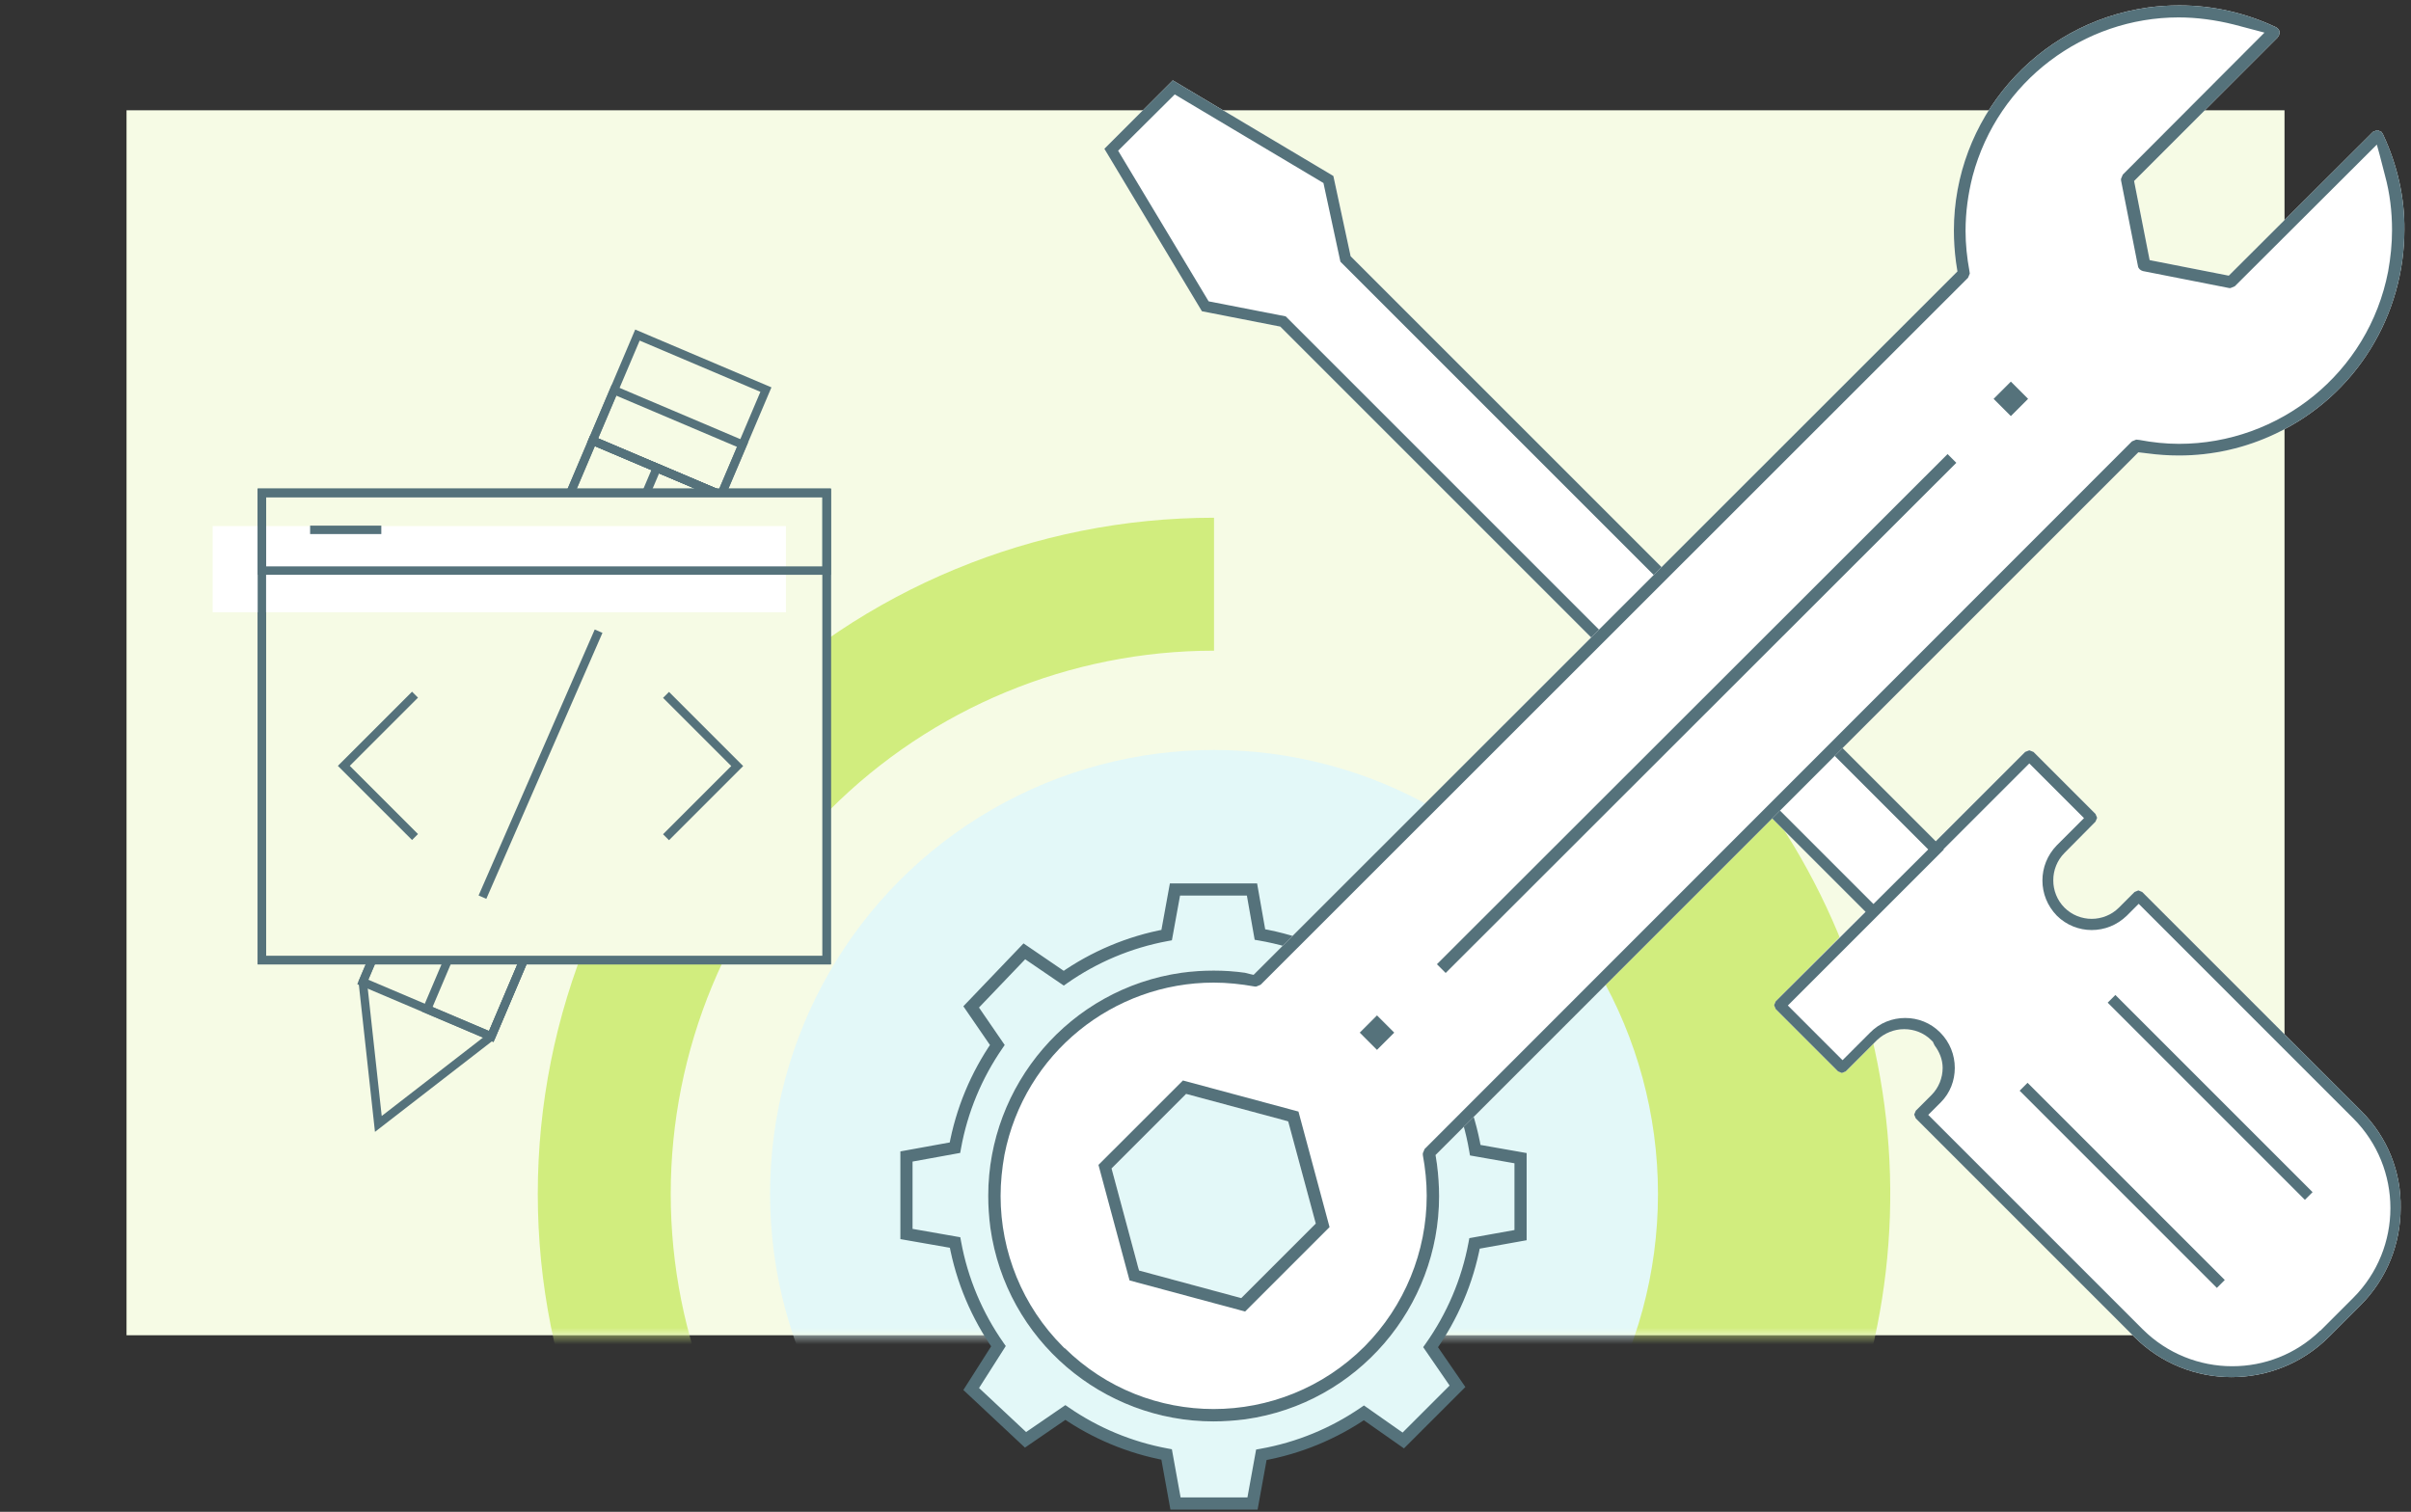
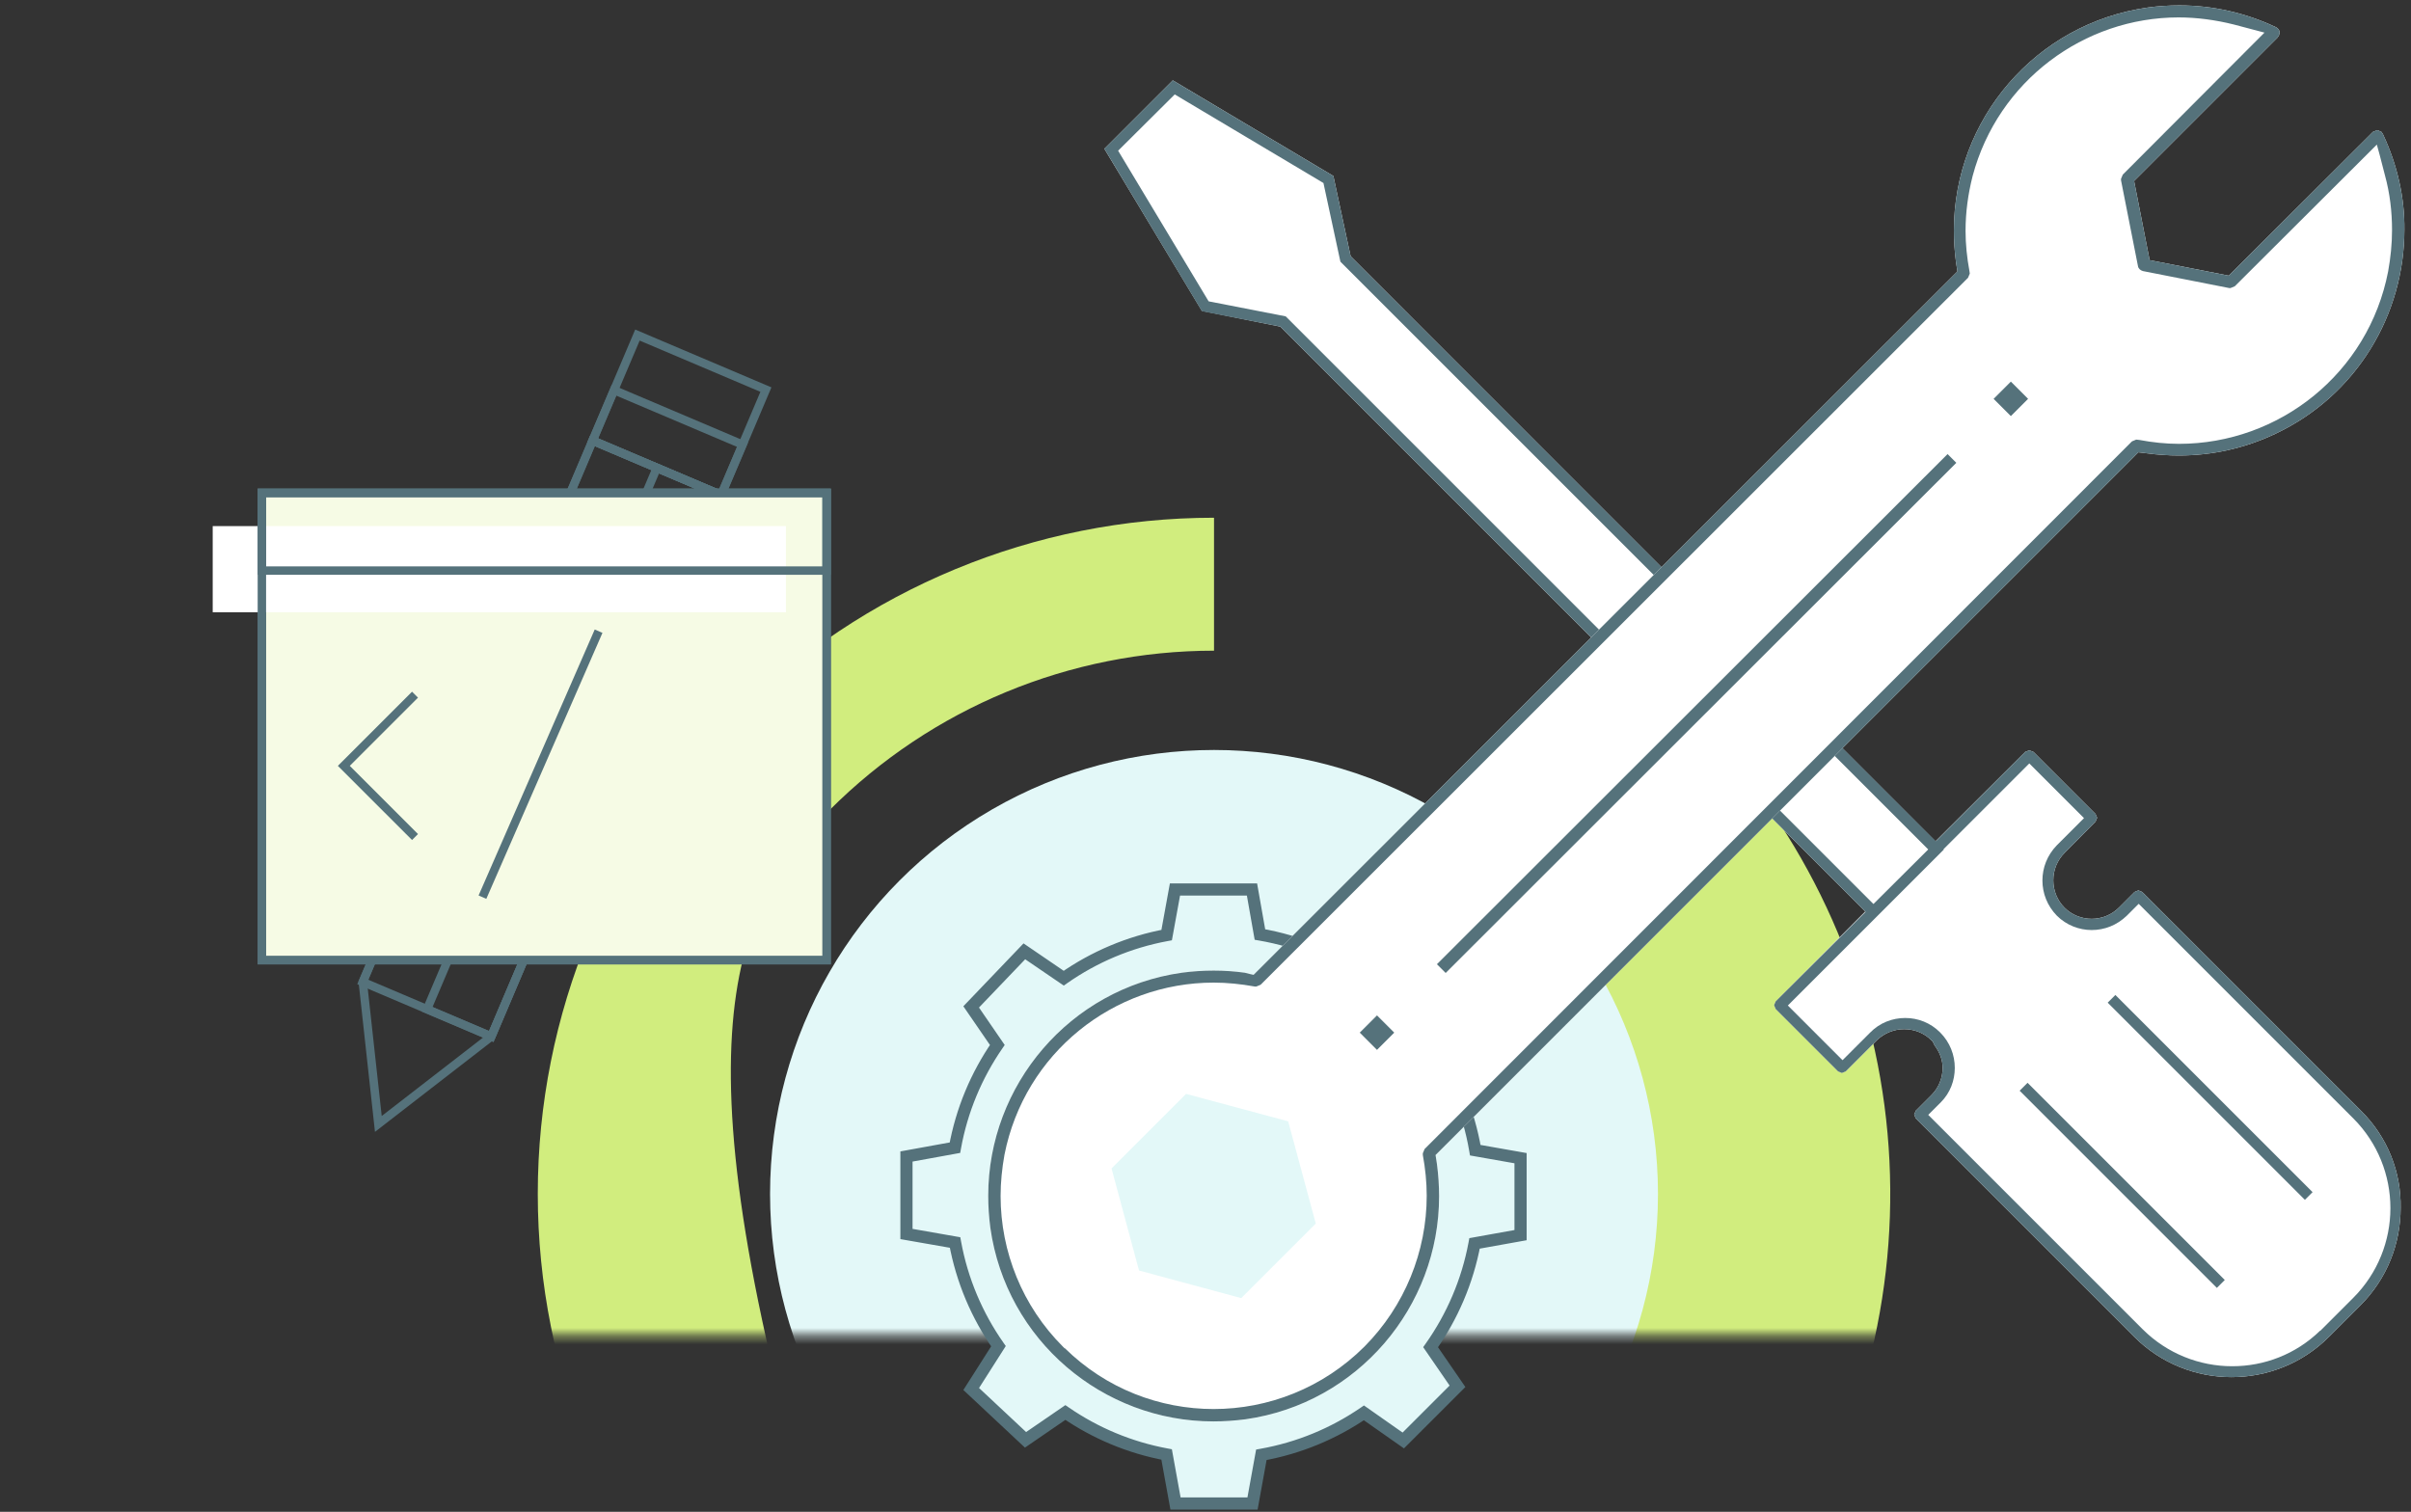
<svg xmlns="http://www.w3.org/2000/svg" width="295" height="185" viewBox="0 0 295 185" fill="none">
  <rect x="0" y="0" width="295" height="185" fill="#333333" stroke="none" />
  <g clip-path="url(#clip0_7508_28502)">
-     <path d="M279.524 13.496H15.482V163.395H279.524V13.496Z" fill="#F6FBE5" />
    <mask id="mask0_7508_28502" style="mask-type:alpha" maskUnits="userSpaceOnUse" x="15" y="13" width="265" height="151">
      <path d="M279.524 13.496H15.482V163.395H279.524V13.496Z" fill="#FFF1D0" />
    </mask>
    <g mask="url(#mask0_7508_28502)">
      <path d="M220.199 187.468C229.306 171.694 232.954 153.355 230.576 135.297C228.199 117.238 219.929 100.469 207.049 87.589L183.041 111.598C190.635 119.192 195.512 129.08 196.913 139.729C198.315 150.377 196.164 161.19 190.794 170.491L220.199 187.468Z" fill="#D1ED7E" />
      <circle cx="148.542" cy="146.096" r="54.321" fill="#E3F8F8" />
-       <path d="M148.542 63.355C126.597 63.355 105.552 72.072 90.034 87.59C74.517 103.107 65.8 124.153 65.8 146.097C65.8 168.042 74.517 189.087 90.034 204.605C105.552 220.122 126.597 228.839 148.542 228.839V212.571C130.912 212.571 114.004 205.567 101.538 193.101C89.072 180.635 82.068 163.727 82.068 146.097C82.068 128.467 89.072 111.559 101.538 99.093C114.004 86.627 130.912 79.624 148.542 79.624L148.542 63.355Z" fill="#D1ED7E" />
+       <path d="M148.542 63.355C126.597 63.355 105.552 72.072 90.034 87.59C74.517 103.107 65.8 124.153 65.8 146.097C65.8 168.042 74.517 189.087 90.034 204.605C105.552 220.122 126.597 228.839 148.542 228.839V212.571C130.912 212.571 114.004 205.567 101.538 193.101C82.068 128.467 89.072 111.559 101.538 99.093C114.004 86.627 130.912 79.624 148.542 79.624L148.542 63.355Z" fill="#D1ED7E" />
      <circle cx="148.649" cy="147.58" r="18.107" fill="#E3F8F8" />
    </g>
    <path d="M156.649 39.965L234.171 117.488C235.032 113.457 237.615 110.131 241.215 107.861C241.333 107.783 241.45 107.743 241.528 107.665L165.258 31.356L163.145 21.534L143.5 9.833L135.126 18.207L147.062 38.048L156.649 39.965Z" fill="white" />
    <path d="M288.84 135.88L262.112 109.152L261.643 108.957L261.173 109.152L261.134 109.191L259.256 111.07C258.356 111.97 257.142 112.439 255.929 112.439C254.716 112.439 253.503 111.97 252.603 111.07C251.703 110.17 251.233 108.957 251.233 107.743V107.704C251.233 106.491 251.703 105.278 252.603 104.378L256.399 100.543L256.595 100.073L256.399 99.604L248.807 92.012L248.298 91.816L247.79 92.012L236.872 102.891C237.185 104.182 237.928 107.352 236.441 108.213C235.619 108.722 234.798 108.957 233.937 109.074C233.897 109.152 233.858 109.191 233.819 109.27C232.997 110.874 231.784 112.518 228.458 111.305L217.266 122.536L217.07 123.005L217.266 123.475L224.506 130.714L224.897 131.106L225.366 131.301L225.836 131.106L229.671 127.271C230.571 126.41 231.784 125.94 232.958 125.94H232.997C234.171 125.94 235.385 126.371 236.285 127.271L236.519 127.506L236.558 127.623L236.715 127.936C237.302 128.719 237.693 129.658 237.693 130.675C237.693 131.888 237.224 133.102 236.324 134.002L234.406 135.919L234.211 136.389L234.406 136.858L261.134 163.586C264.421 166.873 268.726 168.517 273.03 168.517C277.374 168.517 281.679 166.873 284.966 163.586L288.801 159.751C292.088 156.464 293.732 152.159 293.732 147.816C293.81 143.472 292.166 139.167 288.84 135.88Z" fill="white" />
    <path d="M288.84 135.88L262.112 109.152L261.643 108.957L261.173 109.152L261.134 109.191L259.256 111.07C258.356 111.97 257.142 112.439 255.929 112.439C254.716 112.439 253.503 111.97 252.603 111.07C251.703 110.17 251.233 108.957 251.233 107.743V107.704C251.233 106.491 251.703 105.278 252.603 104.378L256.399 100.543L256.595 100.073L256.399 99.604L248.807 92.012L248.298 91.816L247.79 92.012L236.793 103.008C236.793 103.008 237.106 104.026 237.145 104.574L247.829 93.891L248.298 93.421L254.99 100.113L251.664 103.439C250.49 104.652 249.903 106.178 249.903 107.743C249.903 109.309 250.49 110.835 251.664 112.048C252.838 113.222 254.403 113.809 255.929 113.809C257.495 113.809 259.021 113.222 260.234 112.048L261.682 110.6L287.744 136.663L287.94 136.858C290.953 139.872 292.479 143.863 292.479 147.816V147.855C292.479 151.807 290.953 155.799 287.94 158.812L283.909 162.843H283.87C280.896 165.738 277.022 167.186 273.148 167.186H273.109C269.156 167.186 265.165 165.66 262.151 162.647L235.932 136.428L236.402 135.958L237.459 134.902C238.633 133.728 239.18 132.202 239.18 130.675C239.18 129.11 238.593 127.545 237.38 126.332C236.206 125.158 234.68 124.571 233.115 124.571C231.549 124.571 229.984 125.158 228.81 126.371L225.445 129.736L218.753 123.044L219.223 122.575L237.85 103.948C237.341 103.869 236.832 103.752 236.324 103.556L217.266 122.536L217.07 123.005L217.266 123.475L224.506 130.714L224.897 131.106L225.366 131.301L225.836 131.106L229.671 127.271C230.571 126.41 231.784 125.94 232.958 125.94H232.997C234.171 125.94 235.385 126.371 236.285 127.271L236.519 127.506L236.558 127.623L236.715 127.936C237.302 128.719 237.693 129.658 237.693 130.675C237.693 131.888 237.224 133.102 236.324 134.002L234.406 135.919L234.211 136.389L234.406 136.858L261.134 163.586C264.421 166.873 268.726 168.517 273.03 168.517C277.374 168.517 281.679 166.873 284.966 163.586L288.801 159.751C292.088 156.464 293.732 152.159 293.732 147.816C293.81 143.472 292.166 139.167 288.84 135.88Z" fill="#55727B" />
    <path d="M156.649 39.965L229.045 112.361L230.141 111.539L157.314 38.713L147.883 36.874L136.809 18.442L143.735 11.555L161.932 22.395L164.006 32.021L236.832 104.848L237.693 103.791L165.258 31.356L163.145 21.534L143.5 9.833L135.126 18.207L147.062 38.087L156.649 39.965Z" fill="#55727B" />
    <path d="M258.829 121.755L257.888 122.696L282.017 146.825L282.957 145.884L258.829 121.755Z" fill="#55727B" />
    <path d="M248.085 132.503L247.116 133.472L271.245 157.601L272.214 156.632L248.085 132.503Z" fill="#55727B" />
    <path fill-rule="evenodd" clip-rule="evenodd" d="M186.049 141.725V151.144L180.42 152.154C179.552 156.818 177.683 161.13 175.044 164.858L178.333 169.64L171.698 176.271L166.882 172.892C163.18 175.426 158.924 177.21 154.334 178.025L153.253 183.984H143.83L142.744 177.985C138.211 177.148 134.01 175.365 130.352 172.849L125.48 176.193L118.833 169.972L122.167 164.734C119.553 161.005 117.707 156.699 116.857 152.045L110.911 151.004V141.52L116.844 140.441C117.672 135.841 119.474 131.579 122.028 127.876C120.462 125.595 118.829 123.216 118.829 123.216L125.336 116.415L130.153 119.7C133.858 117.11 138.131 115.277 142.748 114.425L143.764 108.846H153.188L154.159 114.356C158.943 115.178 163.367 117.051 167.186 119.729L171.694 116.633L178.328 123.263L175.213 127.794C177.854 131.598 179.7 135.997 180.508 140.749L186.049 141.725Z" fill="#E3F8F8" />
    <path d="M186.049 151.144L186.181 151.877L186.794 151.767V151.144H186.049ZM186.049 141.725H186.794V141.1L186.179 140.992L186.049 141.725ZM180.42 152.154L180.288 151.421L179.782 151.512L179.688 152.018L180.42 152.154ZM175.044 164.858L174.436 164.427L174.135 164.851L174.43 165.28L175.044 164.858ZM178.333 169.64L178.859 170.167L179.298 169.729L178.946 169.218L178.333 169.64ZM171.698 176.271L171.27 176.881L171.782 177.24L172.225 176.798L171.698 176.271ZM166.882 172.892L167.31 172.282L166.887 171.986L166.461 172.277L166.882 172.892ZM154.334 178.025L154.203 177.291L153.693 177.382L153.601 177.892L154.334 178.025ZM153.253 183.984V184.729H153.875L153.986 184.117L153.253 183.984ZM143.83 183.984L143.097 184.117L143.207 184.729H143.83V183.984ZM142.744 177.985L143.477 177.852L143.386 177.346L142.88 177.252L142.744 177.985ZM130.352 172.849L130.775 172.235L130.353 171.945L129.931 172.235L130.352 172.849ZM125.48 176.193L124.971 176.737L125.409 177.146L125.902 176.807L125.48 176.193ZM118.833 169.972L118.205 169.572L117.873 170.093L118.324 170.516L118.833 169.972ZM122.167 164.734L122.795 165.134L123.062 164.714L122.777 164.307L122.167 164.734ZM116.857 152.045L117.59 151.912L117.497 151.401L116.986 151.312L116.857 152.045ZM110.911 151.004H110.166V151.63L110.783 151.738L110.911 151.004ZM110.911 141.52L110.778 140.787L110.166 140.899V141.52H110.911ZM116.844 140.441L116.977 141.174L117.485 141.082L117.577 140.573L116.844 140.441ZM122.028 127.876L122.641 128.299L122.932 127.877L122.642 127.455L122.028 127.876ZM118.829 123.216L118.29 122.701L117.872 123.138L118.215 123.637L118.829 123.216ZM125.336 116.415L125.756 115.799L125.235 115.443L124.798 115.9L125.336 116.415ZM130.153 119.7L129.733 120.316L130.158 120.606L130.58 120.311L130.153 119.7ZM142.748 114.425L142.883 115.158L143.388 115.065L143.481 114.559L142.748 114.425ZM143.764 108.846V108.101H143.143L143.031 108.712L143.764 108.846ZM153.188 108.846L153.921 108.716L153.813 108.101H153.188V108.846ZM154.159 114.356L153.426 114.485L153.517 115.001L154.033 115.09L154.159 114.356ZM167.186 119.729L166.758 120.339L167.181 120.636L167.608 120.343L167.186 119.729ZM171.694 116.633L172.22 116.106L171.782 115.668L171.272 116.019L171.694 116.633ZM178.328 123.263L178.942 123.686L179.293 123.175L178.855 122.737L178.328 123.263ZM175.213 127.794L174.599 127.372L174.307 127.796L174.601 128.219L175.213 127.794ZM180.508 140.749L179.773 140.874L179.861 141.392L180.378 141.483L180.508 140.749ZM186.049 151.144H186.794V141.725H186.049H185.304V151.144H186.049ZM180.42 152.154L180.551 152.887L186.181 151.877L186.049 151.144L185.918 150.41L180.288 151.421L180.42 152.154ZM180.42 152.154L179.688 152.018C178.84 156.573 177.014 160.785 174.436 164.427L175.044 164.858L175.652 165.288C178.351 161.474 180.264 157.063 181.152 152.29L180.42 152.154ZM178.333 169.64L178.946 169.218L175.657 164.435L175.044 164.858L174.43 165.28L177.719 170.062L178.333 169.64ZM171.698 176.271L172.225 176.798L178.859 170.167L178.333 169.64L177.806 169.113L171.172 175.744L171.698 176.271ZM166.882 172.892L166.454 173.502L171.27 176.881L171.698 176.271L172.126 175.661L167.31 172.282L166.882 172.892ZM166.882 172.892L166.461 172.277C162.845 174.753 158.688 176.495 154.203 177.291L154.334 178.025L154.464 178.758C159.161 177.924 163.516 176.099 167.303 173.507L166.882 172.892ZM153.253 183.984L153.986 184.117L155.067 178.157L154.334 178.025L153.601 177.892L152.52 183.851L153.253 183.984ZM143.83 183.984V184.729H153.253V183.984V183.239H143.83V183.984ZM142.744 177.985L142.011 178.117L143.097 184.117L143.83 183.984L144.563 183.851L143.477 177.852L142.744 177.985ZM142.744 177.985L142.88 177.252C138.452 176.435 134.348 174.694 130.775 172.235L130.352 172.849L129.93 173.462C133.672 176.037 137.971 177.861 142.609 178.717L142.744 177.985ZM125.48 176.193L125.902 176.807L130.774 173.463L130.352 172.849L129.931 172.235L125.059 175.578L125.48 176.193ZM118.833 169.972L118.324 170.516L124.971 176.737L125.48 176.193L125.989 175.649L119.342 169.428L118.833 169.972ZM122.167 164.734L121.538 164.334L118.205 169.572L118.833 169.972L119.461 170.372L122.795 165.134L122.167 164.734ZM122.167 164.734L122.777 164.307C120.223 160.664 118.42 156.457 117.59 151.912L116.857 152.045L116.125 152.179C116.994 156.941 118.883 161.347 121.557 165.162L122.167 164.734ZM110.911 151.004L110.783 151.738L116.729 152.779L116.857 152.045L116.986 151.312L111.04 150.27L110.911 151.004ZM110.911 141.52H110.166V151.004H110.911H111.656V141.52H110.911ZM116.844 140.441L116.71 139.709L110.778 140.787L110.911 141.52L111.044 142.253L116.977 141.174L116.844 140.441ZM116.844 140.441L117.577 140.573C118.386 136.08 120.146 131.917 122.641 128.299L122.028 127.876L121.415 127.453C118.802 131.241 116.958 135.602 116.11 140.309L116.844 140.441ZM118.829 123.216C118.215 123.637 118.215 123.637 118.215 123.637C118.215 123.637 118.215 123.637 118.215 123.637C118.215 123.637 118.215 123.637 118.215 123.638C118.215 123.638 118.215 123.638 118.216 123.639C118.217 123.64 118.218 123.642 118.219 123.644C118.222 123.649 118.227 123.655 118.233 123.664C118.246 123.682 118.264 123.709 118.288 123.744C118.336 123.813 118.405 123.915 118.494 124.045C118.672 124.303 118.925 124.672 119.227 125.112C119.831 125.992 120.631 127.157 121.414 128.298L122.028 127.876L122.642 127.455C121.859 126.314 121.059 125.149 120.455 124.269C120.153 123.829 119.9 123.46 119.723 123.201C119.634 123.072 119.564 122.97 119.516 122.901C119.492 122.866 119.474 122.839 119.462 122.821C119.455 122.812 119.451 122.805 119.448 122.801C119.446 122.799 119.445 122.797 119.444 122.796C119.444 122.795 119.443 122.795 119.443 122.794C119.443 122.794 119.443 122.794 119.443 122.794C119.443 122.794 119.443 122.794 119.443 122.794C119.443 122.794 119.443 122.794 118.829 123.216ZM125.336 116.415L124.798 115.9L118.29 122.701L118.829 123.216L119.367 123.731L125.875 116.929L125.336 116.415ZM130.153 119.7L130.573 119.085L125.756 115.799L125.336 116.415L124.917 117.03L129.733 120.316L130.153 119.7ZM130.153 119.7L130.58 120.311C134.199 117.78 138.373 115.99 142.883 115.158L142.748 114.425L142.613 113.693C137.888 114.564 133.516 116.44 129.726 119.09L130.153 119.7ZM143.764 108.846L143.031 108.712L142.015 114.292L142.748 114.425L143.481 114.559L144.497 108.979L143.764 108.846ZM153.188 108.846V108.101H143.764V108.846V109.591H153.188V108.846ZM154.159 114.356L154.893 114.226L153.921 108.716L153.188 108.846L152.454 108.975L153.426 114.485L154.159 114.356ZM154.159 114.356L154.033 115.09C158.706 115.893 163.027 117.722 166.758 120.339L167.186 119.729L167.614 119.12C163.707 116.38 159.18 114.463 154.285 113.622L154.159 114.356ZM171.694 116.633L171.272 116.019L166.764 119.115L167.186 119.729L167.608 120.343L172.116 117.247L171.694 116.633ZM178.328 123.263L178.855 122.737L172.22 116.106L171.694 116.633L171.167 117.159L177.802 123.79L178.328 123.263ZM175.213 127.794L175.826 128.216L178.942 123.686L178.328 123.263L177.714 122.841L174.599 127.372L175.213 127.794ZM175.213 127.794L174.601 128.219C177.181 131.936 178.984 136.232 179.773 140.874L180.508 140.749L181.242 140.624C180.415 135.762 178.527 131.261 175.824 127.369L175.213 127.794ZM186.049 141.725L186.179 140.992L180.637 140.015L180.508 140.749L180.378 141.483L185.92 142.459L186.049 141.725Z" fill="#55727B" />
    <path d="M291.555 16.398L291.382 16.138L290.863 15.922L290.344 16.138L272.705 33.734L263.021 31.832L261.119 22.148L278.671 4.595L278.844 4.336L278.931 3.99C278.931 3.731 278.758 3.471 278.498 3.342C274.78 1.569 270.716 0.661 266.653 0.661C265.356 0.661 264.059 0.748 262.805 0.921C249.014 2.866 239.07 14.668 239.07 28.2C239.07 29.497 239.157 30.794 239.33 32.091L239.503 33.215L153.384 119.291L152.994 119.205L152.303 119.032C151.049 118.859 149.795 118.772 148.498 118.772C147.201 118.772 145.904 118.859 144.607 119.032C130.859 120.977 120.916 132.823 120.916 146.311C120.916 147.608 121.002 148.905 121.175 150.245C123.121 164.037 134.967 173.937 148.455 173.937C149.752 173.937 151.049 173.85 152.389 173.677C166.137 171.732 176.081 159.886 176.081 146.398C176.081 145.101 175.994 143.804 175.821 142.464L175.648 141.34L261.638 55.35L262.027 55.393L262.762 55.48C264.059 55.653 265.356 55.739 266.609 55.739C270.716 55.739 274.737 54.831 278.455 53.059C288.399 48.346 294.192 38.446 294.192 28.114C294.235 24.266 293.37 20.245 291.555 16.398ZM151.87 158.849L139.376 155.477L139.247 155.044L139.03 154.223L136.004 142.982L145.126 133.86L157.188 137.103L157.62 137.232L160.992 149.727L151.87 158.849Z" fill="white" />
    <path d="M246.039 46.697L243.93 48.807L246.039 50.916L248.148 48.807L246.039 46.697Z" fill="#55727B" />
    <path d="M291.555 16.398L291.382 16.138L290.863 15.922L290.344 16.138L272.705 33.734L263.021 31.832L261.119 22.148L278.671 4.595L278.844 4.336L278.931 3.99C278.931 3.731 278.758 3.471 278.498 3.342C274.78 1.569 270.716 0.661 266.653 0.661C265.356 0.661 264.059 0.748 262.805 0.921C249.014 2.866 239.07 14.668 239.07 28.2C239.07 29.497 239.157 30.794 239.33 32.091L239.503 33.215L153.384 119.291L152.994 119.205L152.303 119.032C151.049 118.859 149.795 118.772 148.498 118.772C147.201 118.772 145.904 118.859 144.607 119.032C130.859 120.977 120.916 132.823 120.916 146.311C120.916 147.608 121.002 148.905 121.175 150.245C123.121 164.037 134.967 173.937 148.455 173.937C149.752 173.937 151.049 173.85 152.389 173.677C166.137 171.732 176.081 159.886 176.081 146.398C176.081 145.101 175.994 143.804 175.821 142.464L175.648 141.34L261.638 55.35L262.027 55.393L262.762 55.48C264.059 55.653 265.356 55.739 266.609 55.739C270.716 55.739 274.737 54.831 278.455 53.059C288.399 48.346 294.192 38.446 294.192 28.114C294.235 24.266 293.37 20.245 291.555 16.398ZM266.609 54.313C265.01 54.313 263.367 54.14 261.767 53.837L261.378 53.794L260.859 54.01L174.308 140.605L174.092 141.123V141.296V141.34C174.395 142.982 174.567 144.668 174.567 146.311C174.567 153.142 171.887 159.8 166.959 164.772C161.857 169.873 155.156 172.424 148.498 172.424C141.927 172.424 135.356 169.959 130.297 164.988H130.254L130.038 164.772C125.11 159.843 122.429 153.185 122.429 146.354C122.429 144.668 122.602 142.982 122.905 141.296C125.369 128.845 136.264 120.242 148.498 120.242C150.141 120.242 151.827 120.415 153.513 120.718H153.729L154.248 120.501L240.583 34.209L240.8 33.993L241.016 33.475L240.973 33.172C240.67 31.529 240.497 29.886 240.497 28.243C240.497 25.995 240.8 23.747 241.362 21.542C244.474 9.87 255.023 2.131 266.566 2.131C268.771 2.131 271.062 2.434 273.31 2.996L277.072 3.99L259.735 21.369L259.519 21.888V22.061L261.594 32.567C261.638 32.869 261.897 33.086 262.2 33.172L272.748 35.247H272.921L273.44 35.031L290.82 17.695L291.165 18.948L291.814 21.456C292.419 23.661 292.679 25.909 292.679 28.157C292.679 29.843 292.506 31.529 292.203 33.215C289.782 45.709 278.844 54.313 266.609 54.313Z" fill="#55727B" />
-     <path d="M144.737 132.218L134.404 142.55L138.209 156.687L152.346 160.492L162.678 150.159L158.874 136.022L144.737 132.218ZM151.87 158.849L139.376 155.477L139.246 155.045L139.03 154.223L136.004 142.983L145.126 133.861L157.188 137.103L157.62 137.233L160.992 149.727L151.87 158.849Z" fill="#55727B" />
    <path d="M238.298 55.564L175.817 117.991L176.887 119.062L239.367 56.634L238.298 55.564Z" fill="#55727B" />
    <path d="M168.483 124.255L166.374 126.364L168.483 128.474L170.593 126.364L168.483 124.255Z" fill="#55727B" />
    <path d="M44.39 120.164L60.11 126.837L88.232 60.587L72.511 53.914L44.39 120.164Z" stroke="#55727B" stroke-width="1.031" stroke-miterlimit="10" />
    <path d="M72.511 53.914L44.39 120.163L46.292 137.536L60.11 126.836L88.232 60.586L72.511 53.914Z" stroke="#55727B" stroke-width="1.031" stroke-miterlimit="10" />
    <path d="M52.25 123.5L60.11 126.837L88.232 60.587L80.371 57.251L52.25 123.5Z" stroke="#55727B" stroke-width="1.031" stroke-miterlimit="10" />
    <path d="M77.994 41.002L93.714 47.675L88.233 60.588L72.512 53.915L77.994 41.002Z" stroke="#55727B" stroke-width="1.031" stroke-miterlimit="10" />
    <path d="M75.133 47.738L90.853 54.411L88.232 60.587L72.512 53.914L75.133 47.738Z" stroke="#55727B" stroke-width="1.031" stroke-miterlimit="10" />
    <rect x="32.043" y="60.311" width="69.105" height="57.186" fill="#F6FBE5" stroke="#55727B" stroke-width="1.031" />
    <rect x="26.026" y="64.379" width="70.136" height="10.543" fill="white" />
    <rect x="32.043" y="60.311" width="69.105" height="57.186" stroke="#55727B" stroke-width="1.031" />
    <rect x="32.043" y="60.311" width="69.105" height="9.512" stroke="#55727B" stroke-width="1.031" />
-     <path d="M37.945 64.837H46.655" stroke="#55727B" stroke-width="1.031" />
    <path d="M50.78 85.008L42.07 93.718L50.78 102.427" stroke="#55727B" stroke-width="1.031" />
-     <path d="M81.492 85.032L90.202 93.742L81.492 102.452" stroke="#55727B" stroke-width="1.031" />
    <path d="M73.241 77.239L59.031 109.786" stroke="#55727B" stroke-width="1.031" />
  </g>
  <defs>
    <clipPath id="clip0_7508_28502">
      <rect width="293.379" height="184.279" fill="white" transform="translate(0.813 0.661)" />
    </clipPath>
  </defs>
</svg>